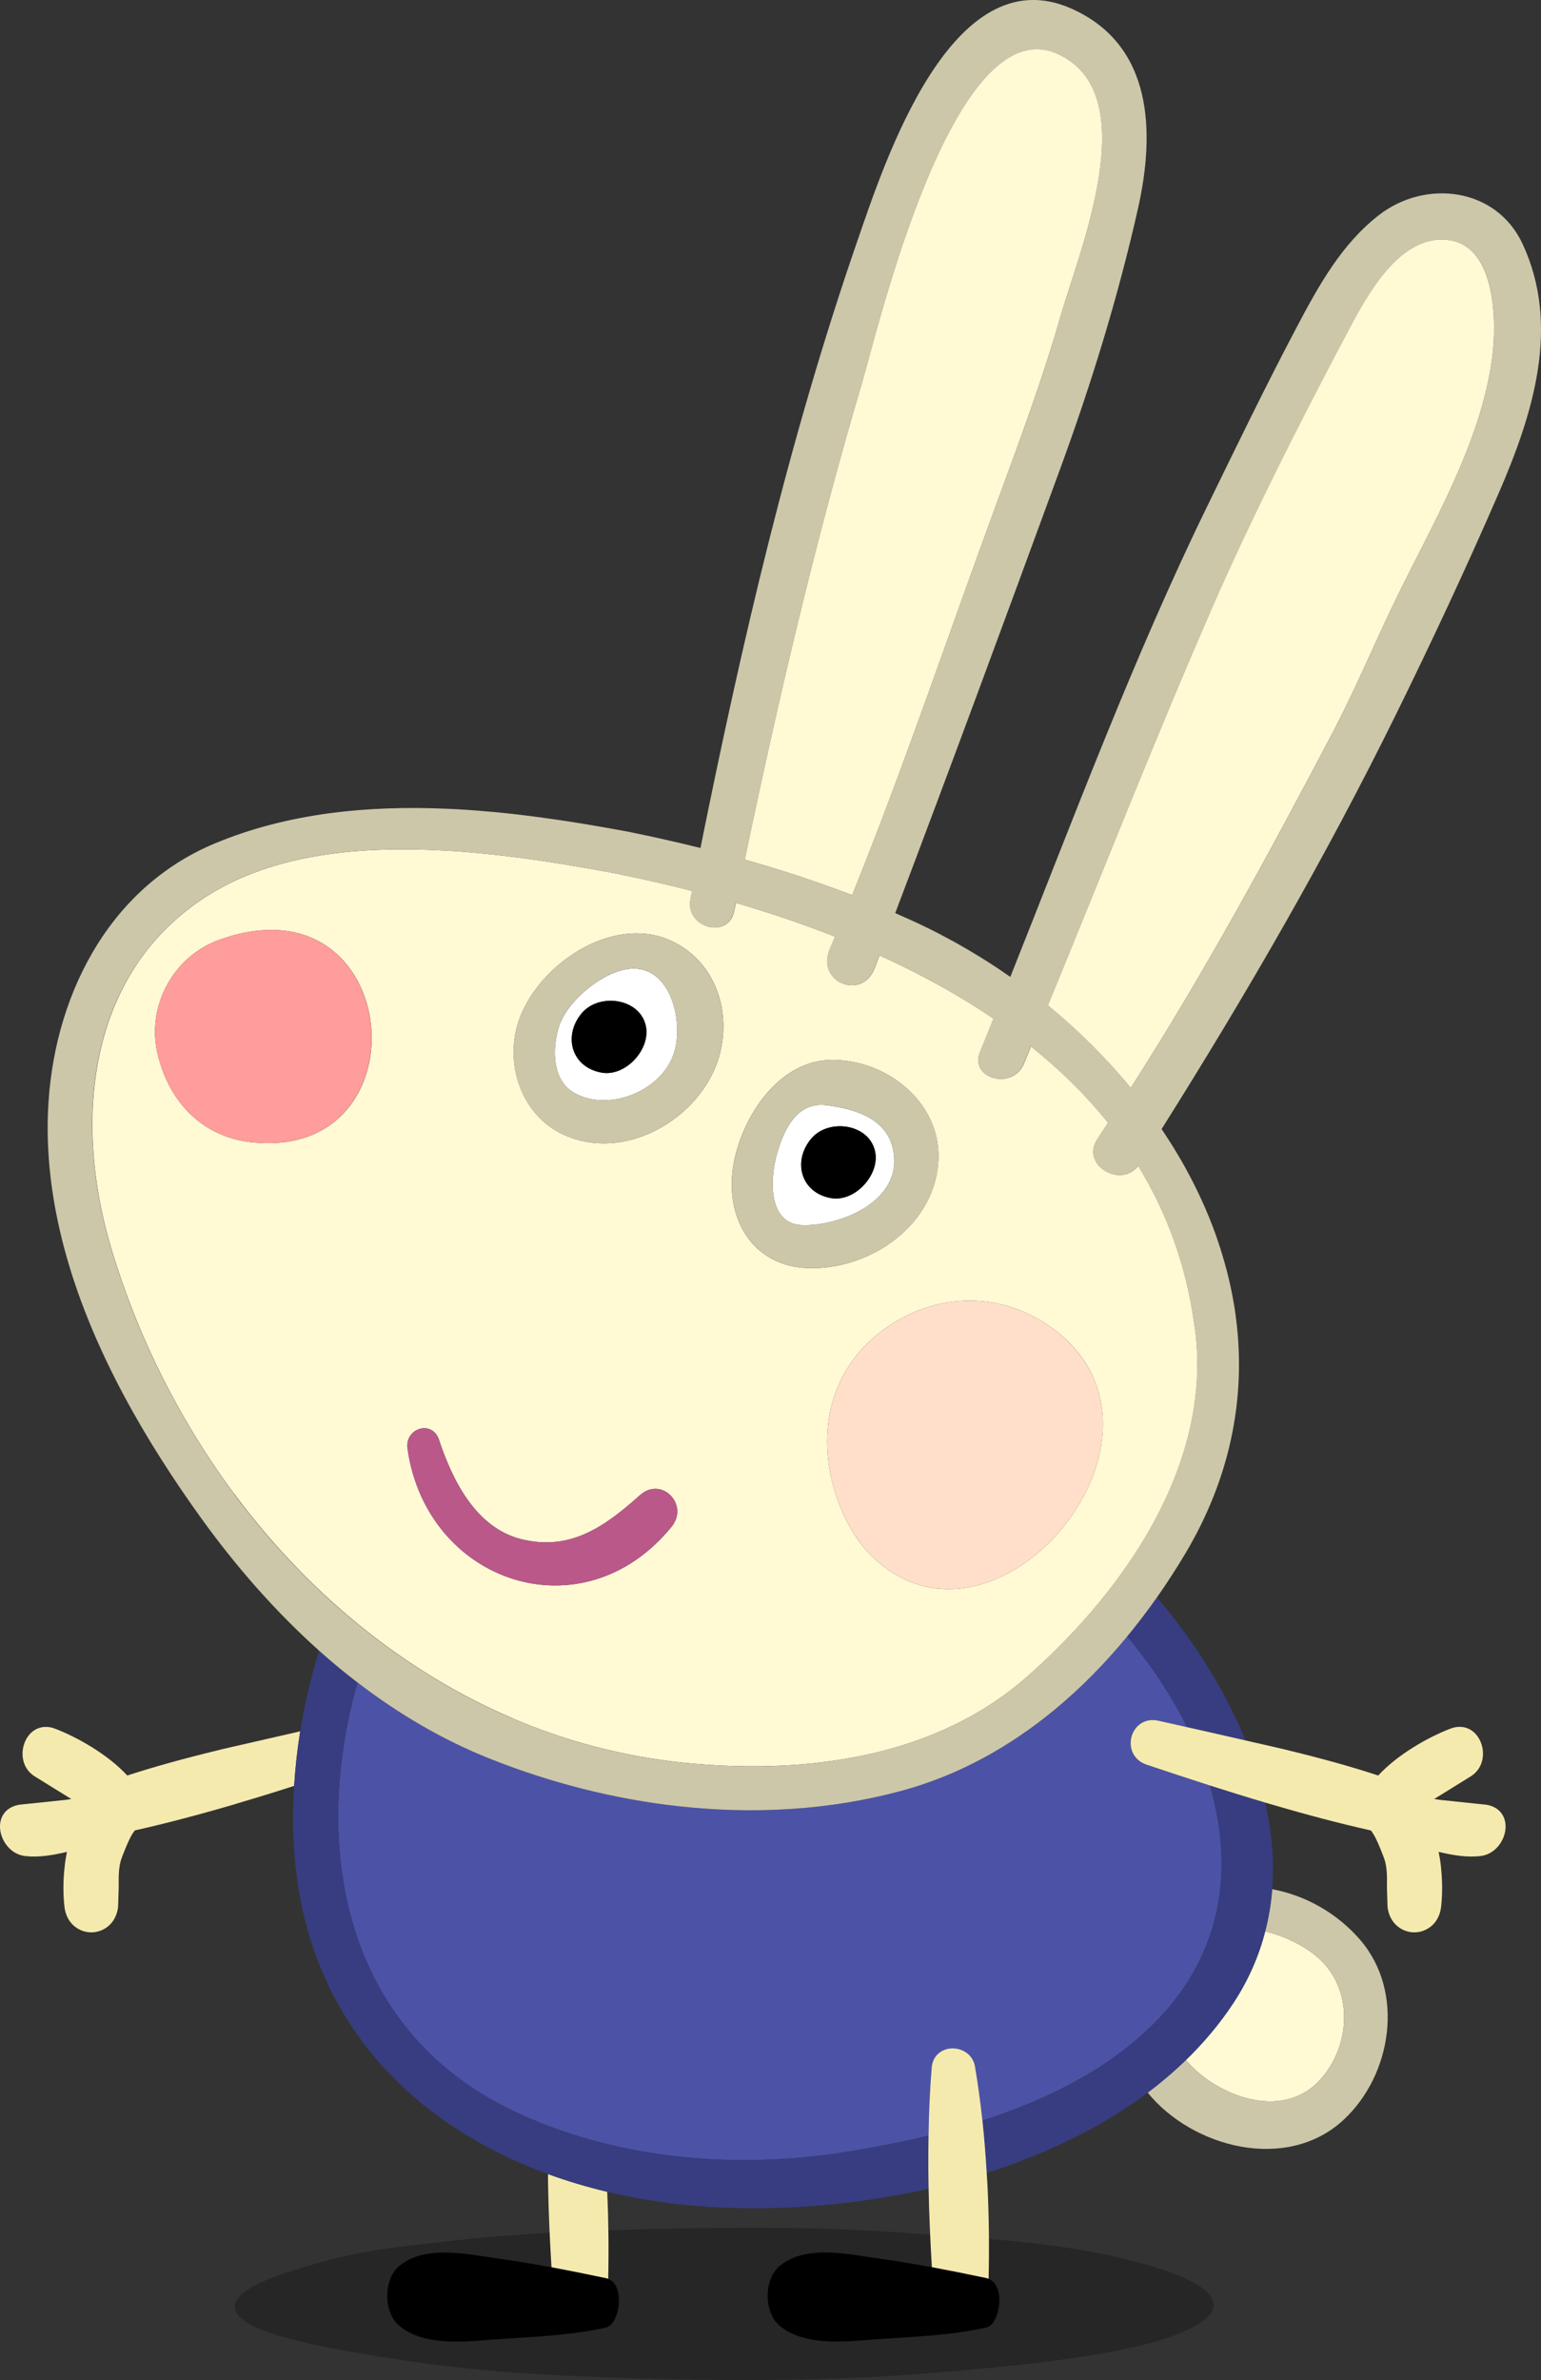
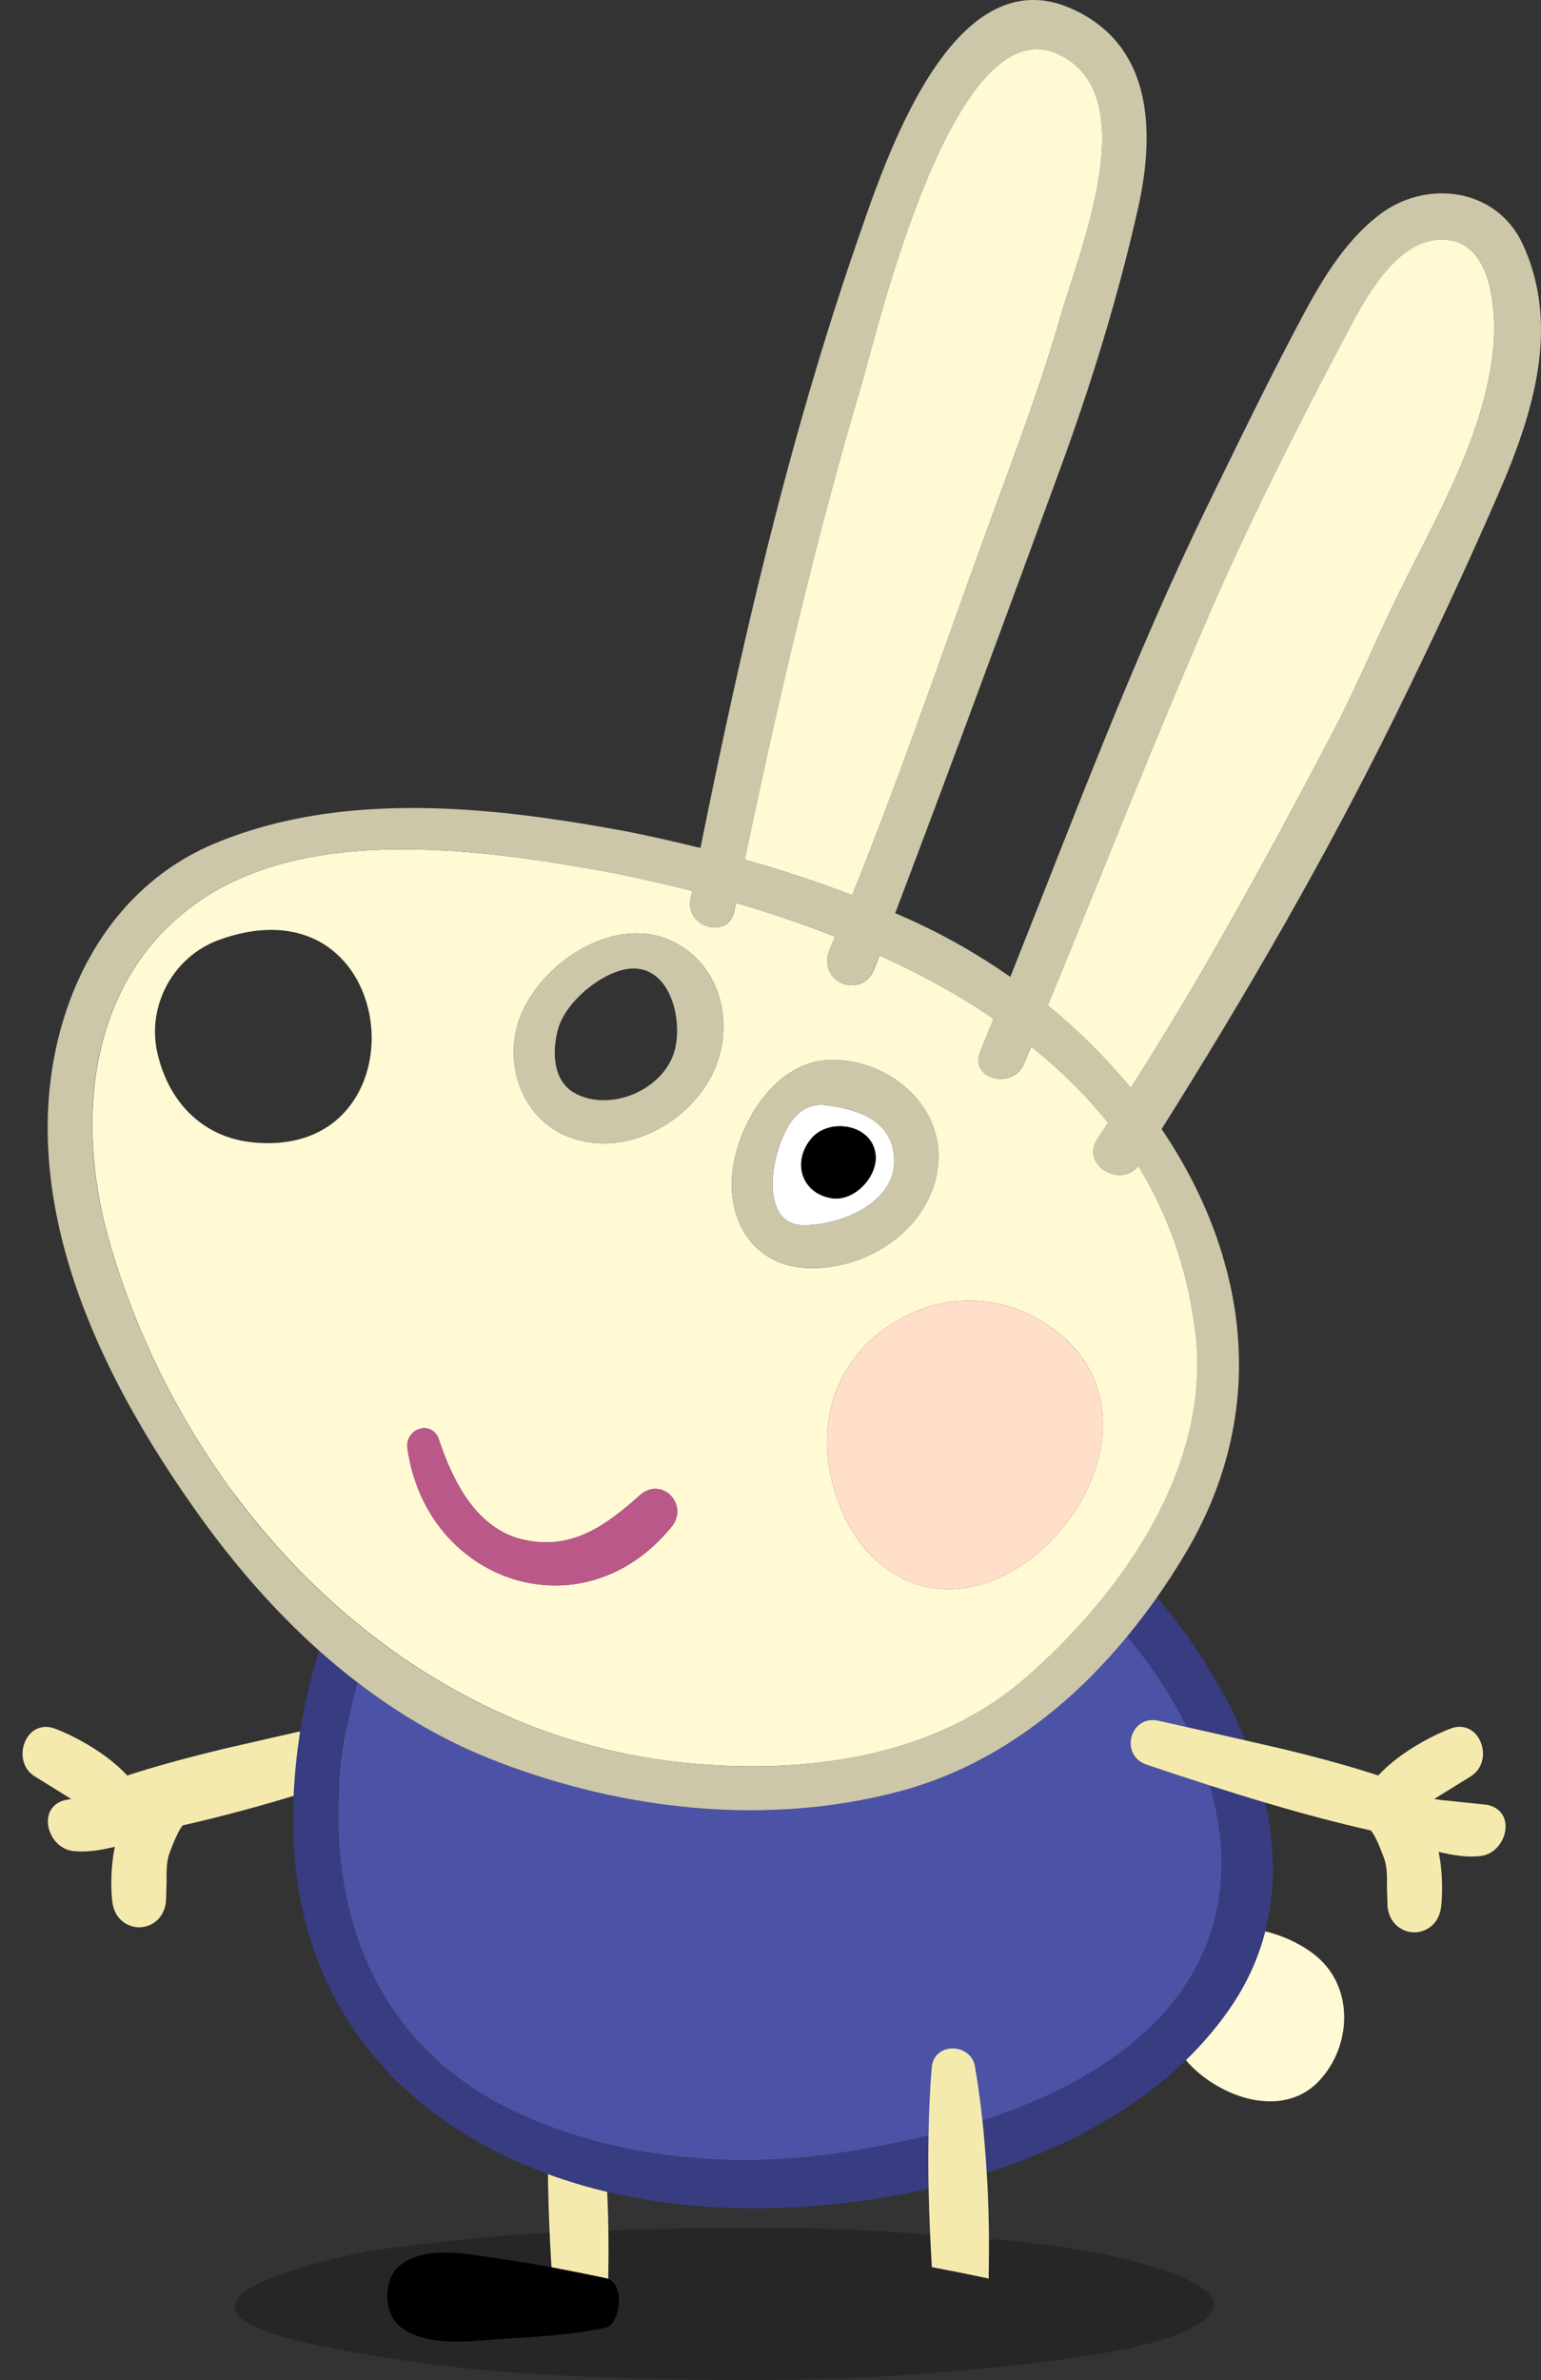
<svg xmlns="http://www.w3.org/2000/svg" id="Layer_2" data-name="Layer 2" viewBox="0 0 274.56 423.92">
  <rect x="0" y="0" width="274.56" height="423.92" fill="#333333" stroke="none" />
  <defs>
    <style>
      .cls-1 {
        fill: #ffdfc9;
      }

      .cls-2 {
        fill: #ff9c9c;
      }

      .cls-3 {
        fill: #fff9d4;
      }

      .cls-4 {
        fill: #4c53a6;
      }

      .cls-5 {
        fill: #ccc7a9;
      }

      .cls-6 {
        fill: #373d80;
      }

      .cls-7 {
        fill: #fff;
      }

      .cls-8 {
        opacity: .25;
      }

      .cls-9 {
        fill: #f5eaae;
      }

      .cls-10 {
        fill: #ba588a;
      }
    </style>
  </defs>
  <g id="Layer_2-2" data-name="Layer 2">
    <g>
      <path class="cls-8" d="M210.38,405.49c-2.86-1.21-6.73-2.38-11.5-3.49-5.53-1.29-14.02-2.59-23.18-3.22-7.76-.53-15.13-1.23-23.34-1.6-15.35-.69-31.47-.35-46.81.18-14.5.5-23,1.47-34.63,2.88-8.61,1.05-14.58,2.86-19.32,4.37-9.71,3.09-13.16,6.67-5.92,9.97,3.57,1.63,9.84,3.1,17.18,4.38,12.41,2.14,22.46,3.51,40.58,4.31,15.7.69,33.22.94,49.09.26,11.36-.49,25.54-1.83,34.74-2.98,10.35-1.3,18.3-3.02,23-4.97,8.23-3.41,7.68-6.88.11-10.07Z" />
      <g>
        <g>
-           <path class="cls-9" d="M53.05,308.48l-13.37,3.06s-.17.03-.43.11c-6.51,1.58-11.82,3.05-16.58,4.6-3.46-3.77-8.98-6.86-12.86-8.34-2.12-.82-4.17-.03-5.21,2.01-1.01,1.98-.83,4.9,1.5,6.43l4.52,2.8,2.09,1.29c-.24.04-.45.07-.7.11l-.23.03-8.3.87c-2.19.34-3.53,1.87-3.48,4,.05,2.24,1.78,4.85,4.5,5.15,2.48.27,4.94-.16,7.43-.75-.19.93-.3,1.7-.35,2.09-.34,2.77-.37,5.37-.09,7.72.37,3.11,2.73,4.53,4.77,4.53s4.41-1.41,4.78-4.53l.11-3.51c-.02-1.94-.04-3.77.57-5.32l.16-.42c.49-1.24,1.1-2.79,1.73-3.8l.41-.58c5.52-1.24,11.4-2.78,17.97-4.71.03-.01.06-.03.08-.04,3.55-1.04,7.04-2.12,10.34-3.18.2-3.22.56-6.47,1.08-9.73l-.43.1Z" />
+           <path class="cls-9" d="M53.05,308.48l-13.37,3.06s-.17.03-.43.11c-6.51,1.58-11.82,3.05-16.58,4.6-3.46-3.77-8.98-6.86-12.86-8.34-2.12-.82-4.17-.03-5.21,2.01-1.01,1.98-.83,4.9,1.5,6.43l4.52,2.8,2.09,1.29c-.24.04-.45.07-.7.11c-2.19.34-3.53,1.87-3.48,4,.05,2.24,1.78,4.85,4.5,5.15,2.48.27,4.94-.16,7.43-.75-.19.93-.3,1.7-.35,2.09-.34,2.77-.37,5.37-.09,7.72.37,3.11,2.73,4.53,4.77,4.53s4.41-1.41,4.78-4.53l.11-3.51c-.02-1.94-.04-3.77.57-5.32l.16-.42c.49-1.24,1.1-2.79,1.73-3.8l.41-.58c5.52-1.24,11.4-2.78,17.97-4.71.03-.01.06-.03.08-.04,3.55-1.04,7.04-2.12,10.34-3.18.2-3.22.56-6.47,1.08-9.73l-.43.1Z" />
          <path class="cls-9" d="M97.64,387.24c0,.72,0,1.42.02,2.16h0c.08,4.61.29,9.46.6,14.46,3.27.61,6.51,1.26,9.75,1.95.13.03.24.08.35.12.12-5.17.06-10.38-.17-15.53-3.61-.86-7.14-1.91-10.55-3.16Z" />
          <path d="M98.25,403.85c-3.22-.6-6.46-1.14-9.75-1.6-5.13-.72-12.77-2.47-17.38,1.37-2.84,2.38-2.82,8.26,0,10.63,4.53,3.81,12.04,2.79,17.13,2.44,6.79-.47,13.32-.68,19.75-2.12,2.35-.53,3.5-7.47.35-8.65-.12-.04-.22-.1-.35-.12-3.24-.68-6.48-1.34-9.75-1.95Z" />
-           <path d="M166.03,403.84c-3.22-.6-6.46-1.14-9.75-1.6-5.13-.72-12.77-2.47-17.38,1.37-2.84,2.38-2.83,8.26,0,10.63,4.53,3.81,12.04,2.79,17.13,2.44,6.79-.47,13.32-.68,19.75-2.12,2.35-.53,3.5-7.47.35-8.65-.12-.04-.22-.1-.35-.12-3.24-.68-6.48-1.34-9.75-1.95Z" />
          <path class="cls-3" d="M235.02,370.64c5.78-6.12,6.32-16.59-.52-22.24-2.29-1.9-5.61-3.56-9.08-4.39-1.13,4.39-2.99,8.7-5.72,12.84-2.43,3.67-5.26,7.02-8.42,10.09,5.39,6.35,17,10.85,23.75,3.7Z" />
-           <path class="cls-5" d="M225.42,344.01c3.47.83,6.79,2.49,9.08,4.39,6.84,5.65,6.3,16.12.52,22.24-6.75,7.14-18.35,2.64-23.75-3.7-2.12,2.06-4.39,3.99-6.79,5.79,0,0,.01.02.02.03,7.99,9.81,24.82,14.2,34.92,4.79,8.55-7.96,10.91-22.7,2.96-31.98-4.07-4.75-9.73-7.96-15.72-9.07-.19,2.53-.61,5.04-1.25,7.53Z" />
          <path class="cls-4" d="M187.75,304.65c-7.92,6.51-16.95,11.56-27.07,14.31-12.9,3.5-26.46,4.24-39.8,2.76-11.49-1.27-22.83-4.2-33.47-8.41-8.57-3.39-16.46-8.07-23.71-13.63-8.21,28.99-2.65,61.45,27.18,76.03,18.17,8.88,39.91,10.77,59.71,7.61,18.46-2.94,39.57-8.51,53.64-21.57,13.66-12.68,15.76-28.57,11.33-43.72-4.15-1.33-8.02-2.62-11.3-3.72-2.44-.82-3.19-3.14-2.66-5,.5-1.77,2.23-3.41,4.82-2.81l5.07,1.14c-2.83-5.73-6.48-11.19-10.66-16.17-3.96,4.8-8.32,9.25-13.08,13.17Z" />
          <path class="cls-6" d="M215.56,318.03c4.43,15.15,2.33,31.04-11.33,43.72-14.07,13.06-35.18,18.63-53.64,21.57-19.81,3.16-41.55,1.27-59.71-7.61-29.83-14.58-35.39-47.04-27.18-76.03-2.35-1.8-4.63-3.69-6.84-5.67-1.47,4.74-2.6,9.57-3.38,14.37-.52,3.26-.88,6.52-1.08,9.73-.23,3.72-.25,7.39-.03,10.96,1.84,29.96,20.52,49.14,45.26,58.17,3.41,1.24,6.93,2.3,10.55,3.16,5.89,1.4,12.01,2.3,18.25,2.69,12.08.75,25.72-.22,39.02-3.24,3.48-.79,6.94-1.73,10.34-2.81,10.44-3.32,20.34-8.02,28.7-14.3,2.4-1.8,4.66-3.73,6.79-5.79,3.16-3.07,6-6.42,8.42-10.09,2.73-4.14,4.59-8.44,5.72-12.84.64-2.49,1.06-5,1.25-7.53.39-5.12-.09-10.3-1.23-15.4-3.38-1-6.71-2.04-9.88-3.05Z" />
          <path class="cls-6" d="M200.83,291.48c4.18,4.97,7.83,10.44,10.66,16.17l3.71.83s3.38.78,6.73,1.54c-3.61-8.83-8.88-17.13-14.68-24.17-.37-.45-.75-.87-1.12-1.31-1.67,2.38-3.44,4.7-5.29,6.94Z" />
          <path class="cls-9" d="M264.76,321.45s-8.3-.87-8.3-.87c-.33-.05-.62-.1-.93-.15,1.04-.64,2.08-1.28,2.08-1.28l4.53-2.81c2.33-1.53,2.51-4.46,1.5-6.43-1.04-2.04-3.09-2.83-5.21-2.01-3.88,1.48-9.41,4.58-12.87,8.35-4.64-1.53-10.01-3.03-16.62-4.63-.25-.07-.43-.1-.45-.11.03,0-3.25-.74-6.55-1.5-3.35-.77-6.73-1.54-6.73-1.54l-3.71-.83-5.07-1.14c-2.6-.6-4.32,1.03-4.82,2.81-.53,1.86.22,4.18,2.66,5,3.28,1.1,7.15,2.39,11.3,3.72,3.17,1.01,6.5,2.05,9.88,3.05.28.08.56.17.84.25h.03c6.6,1.95,12.46,3.48,17.94,4.71l.4.58c.64,1,1.24,2.56,1.73,3.81l.16.41c.61,1.55.59,3.38.56,5.31l.11,3.51c.37,3.11,2.73,4.53,4.77,4.53,2.04,0,4.4-1.42,4.77-4.53.27-2.35.24-4.95-.09-7.73-.05-.39-.16-1.16-.35-2.08,2.5.59,4.95,1.02,7.43.75,2.72-.3,4.46-2.9,4.5-5.15.05-2.13-1.29-3.67-3.48-4Z" />
          <path class="cls-3" d="M91.36,306.09c9.45,4.03,19.54,6.73,30.15,7.85,12.22,1.28,25.21.89,37.21-2.46,8.82-2.47,17.11-6.55,24.17-12.74,8.07-7.09,15.86-15.81,21.54-25.57,6.33-10.88,10.04-23.04,8.6-35.64-.08-.68-.2-1.34-.29-2.01-1.48-10.53-4.98-19.76-9.95-27.87-3.19,4.1-10.31-.24-7.26-4.77.64-.96,1.26-1.93,1.9-2.89-4.01-5.02-8.64-9.52-13.73-13.6-.43,1.04-.86,2.07-1.29,3.11-1.98,4.71-9.76,2.68-7.78-2.15.81-1.96,1.59-3.93,2.39-5.9-6.33-4.31-13.18-8.04-20.33-11.28-.29.76-.57,1.51-.86,2.27-2.26,5.9-10.47,2.46-7.98-3.37.32-.74.61-1.49.93-2.24-5.81-2.28-11.73-4.28-17.67-6.01-.1.49-.2.98-.3,1.47-1.05,5.1-8.79,2.93-7.78-2.15.09-.48.19-.97.29-1.45-.36-.09-.73-.19-1.09-.28-.47-.12-.93-.22-1.4-.34-.94-.23-1.87-.46-2.81-.68-.68-.16-1.35-.31-2.03-.46-.71-.16-1.43-.33-2.14-.48-1.39-.3-2.77-.59-4.14-.87-1.22-.23-2.48-.46-3.75-.69-.55-.1-1.12-.2-1.68-.29-.68-.12-1.35-.23-2.04-.35-.84-.14-1.68-.28-2.54-.42-.37-.06-.75-.12-1.13-.18-1.06-.17-2.12-.33-3.2-.48h0c-5.01-.72-10.23-1.31-15.48-1.64-.04,0-.09,0-.13,0-.03,0-.08,0-.18-.01-15.26-.9-30.82.54-42.65,8.05-6.12,3.89-10.69,8.81-13.94,14.4-4.17,7.16-6.17,15.41-6.49,23.91-.3,8.06.92,16.36,3.24,24.19,4.67,15.76,12.16,30.78,21.94,43.95,12.95,17.44,29.92,31.64,49.71,40.07ZM92.31,182.16c3.01-9.55,15.41-18.58,25.76-15.18.48.16.96.35,1.43.56,9.18,4.15,11.71,15.58,7.19,24.2-4.76,9.08-16.61,14.91-26.42,10.3-7.32-3.44-10.34-12.34-7.96-19.88ZM154.45,189.78c7.13,2.34,12.92,8.61,12.75,16.44-.25,11.69-11.85,19.94-23.08,19.66-10.27-.26-15.18-9.24-13.38-18.74,1.55-8.18,7.87-18.12,17.22-18.34,2.2-.05,4.4.3,6.49.98ZM187.1,236.3c4.1,2.87,6.71,6.34,8.11,10.07,7.72,20.48-20.9,48.94-39.67,31.01-3-2.86-5.08-6.75-6.4-10.51-3.75-10.71-1.69-22.15,7.44-29.38,8.99-7.12,20.89-7.94,30.52-1.19ZM78.22,256.47c2.42,7.23,6.57,15.71,14.76,17.71,8.68,2.12,14.83-2.31,21.03-7.85,3.89-3.47,8.84,1.7,5.63,5.63-15.86,19.44-43.65,9.98-47.03-13.94-.51-3.64,4.4-5.2,5.62-1.55ZM44.54,203.42c-7.63-.9-14.24-6.2-16.48-15.78-1.98-8.47,2.81-17.29,11-20.24,32.9-11.84,37.32,39.77,5.49,36.02Z" />
          <path class="cls-5" d="M63.7,299.68c7.25,5.56,15.15,10.24,23.71,13.63,10.63,4.22,21.97,7.14,33.47,8.41,13.34,1.48,26.9.74,39.8-2.76,10.12-2.75,19.15-7.8,27.07-14.31,4.77-3.92,9.13-8.37,13.08-13.17,1.85-2.24,3.62-4.57,5.29-6.94,1.79-2.55,3.48-5.16,5.06-7.81,8-13.43,10.61-27.23,9.21-40.48-.06-.61-.15-1.22-.23-1.84,0-.02,0-.05,0-.05,0-.02,0-.04,0-.05-.12-.87-.25-1.73-.41-2.59,0-.05-.02-.11-.03-.16-.15-.86-.32-1.72-.51-2.57-.01-.05-.02-.11-.04-.17-.19-.85-.39-1.7-.61-2.55-.02-.06-.03-.12-.05-.17-.22-.84-.46-1.68-.71-2.51-.02-.06-.04-.12-.05-.18-.25-.83-.52-1.66-.8-2.48-.02-.06-.04-.13-.06-.19-.28-.82-.58-1.64-.89-2.45-.03-.07-.05-.13-.08-.2-.31-.81-.64-1.61-.98-2.41-.03-.07-.06-.15-.09-.22-.34-.79-.69-1.57-1.06-2.35-.04-.08-.07-.16-.11-.24-.36-.77-.74-1.54-1.13-2.31-.04-.08-.09-.17-.13-.25-.39-.76-.79-1.51-1.2-2.26-.05-.09-.1-.18-.15-.27-.41-.74-.83-1.47-1.27-2.2-.06-.1-.12-.2-.18-.3-.43-.72-.87-1.44-1.33-2.14-.07-.1-.13-.21-.2-.31-.37-.57-.74-1.15-1.13-1.72,15.12-24.04,29.21-48.36,41.79-73.92,6.34-12.88,12.5-26.06,18.22-39.23,6.11-14.05,11.14-29.81,4.32-44.49-4.7-10.12-17.33-11.57-25.59-5.17-6.71,5.2-10.8,12.66-14.71,20.06-5.48,10.38-10.63,21.02-15.78,31.57-13.29,27.2-23.95,55.88-35.2,84.07-.05-.03-.09-.06-.14-.09-.27-.19-.54-.37-.82-.56-.54-.37-1.08-.75-1.63-1.11-.29-.19-.58-.37-.87-.56-.54-.35-1.07-.7-1.62-1.03-.32-.2-.65-.39-.97-.59-.52-.31-1.04-.63-1.56-.94-.36-.21-.72-.41-1.09-.62-.49-.28-.98-.57-1.48-.84-.44-.24-.88-.47-1.33-.71-.42-.23-.85-.46-1.27-.68-.87-.45-1.75-.88-2.63-1.31-1.68-.81-3.39-1.57-5.1-2.32,9.98-26.31,19.68-52.63,29.37-79.08,5.56-15.17,10.34-30.67,13.89-46.44,3.06-13.63,2.66-29.12-11.85-35.58-21.38-9.52-33.35,27.5-38.16,41.39-12.21,35.3-20.58,71.57-27.95,108.11-4.35-1.08-8.72-2.06-13.09-2.94-2.31-.43-4.66-.84-7.02-1.24-.38-.06-.77-.13-1.15-.19-2.31-.38-4.63-.72-6.97-1.04-.4-.05-.8-.11-1.2-.16-2.41-.32-4.84-.6-7.27-.83-.21-.02-.43-.03-.64-.05-2.55-.23-5.11-.42-7.66-.53-.02,0-.04,0-.05,0h0c-14.24-.63-28.5.75-41.5,6.18-9.67,4.04-16.92,11.04-21.83,19.52-4.92,8.48-7.51,18.46-7.88,28.47-.32,8.7.96,17.32,3.35,25.72,4.82,16.92,14.17,32.91,24.1,46.67,6.11,8.45,13.07,16.42,20.87,23.4,2.21,1.98,4.49,3.87,6.84,5.67ZM41.65,266.02c-9.78-13.17-17.27-28.19-21.94-43.95-2.32-7.83-3.54-16.13-3.24-24.19.31-8.5,2.31-16.75,6.49-23.91,3.25-5.58,7.82-10.51,13.94-14.4,11.82-7.51,27.39-8.96,42.65-8.05.1,0,.16.01.18.01.04,0,.09,0,.13,0,5.26.32,10.47.91,15.48,1.64h0c1.08.16,2.14.32,3.2.48.38.06.76.12,1.13.18.85.14,1.7.28,2.54.42.69.12,1.36.23,2.04.35.56.1,1.13.2,1.68.29,1.27.23,2.53.46,3.75.69,1.37.28,2.76.57,4.14.87.71.15,1.43.32,2.14.48.68.15,1.35.3,2.03.46.94.22,1.87.45,2.81.68.47.11.93.22,1.4.34.36.09.72.19,1.09.28-.1.48-.2.97-.29,1.45-1,5.08,6.73,7.25,7.78,2.15.1-.49.2-.98.3-1.47,5.93,1.73,11.86,3.72,17.67,6.01-.31.75-.61,1.49-.93,2.24-2.49,5.83,5.73,9.27,7.98,3.37.29-.76.57-1.51.86-2.27,7.15,3.23,14,6.97,20.33,11.28-.79,1.97-1.58,3.94-2.39,5.9-1.98,4.83,5.81,6.86,7.78,2.15.43-1.03.86-2.07,1.29-3.11,5.08,4.07,9.72,8.58,13.73,13.6-.64.96-1.25,1.93-1.9,2.89-3.05,4.54,4.07,8.88,7.26,4.77,4.98,8.11,8.47,17.34,9.95,27.87.09.67.21,1.33.29,2.01,1.44,12.6-2.26,24.76-8.6,35.64-5.68,9.75-13.47,18.48-21.54,25.57-7.06,6.2-15.35,10.27-24.17,12.74-12,3.36-24.99,3.74-37.21,2.46-10.6-1.11-20.7-3.82-30.15-7.85-19.79-8.43-36.76-22.64-49.71-40.07ZM188.38,9.6c15.78,7.03,3.88,35.17.58,46.74-3.25,11.4-7.39,22.49-11.49,33.6-8.56,23.25-16.36,46.57-25.64,69.51-6.26-2.42-12.67-4.5-19.14-6.32,6-28.61,12.58-56.93,20.92-85,2.72-9.16,16.15-66.82,34.77-58.52ZM258.32,42.78c8.36,1.29,8.38,14.91,7.57,20.91-2.05,15.24-10.63,29.58-17.25,43.2-3.83,7.89-7.16,15.95-11.25,23.72-11.34,21.59-22.8,42.7-35.91,63.16-4.38-5.33-9.36-10.27-14.76-14.7,9.61-23.34,18.8-46.88,28.9-69.99,7.32-16.76,15.67-33.26,24.22-49.42,3.42-6.47,9.48-18.27,18.49-16.88Z" />
-           <path class="cls-7" d="M102.37,194.69c6.15,3.44,15.53-.37,17.71-7.13,1.85-5.76-.74-16.29-8.52-14.92-4.74.84-10.7,5.86-12.06,10.47-1.12,3.81-1.15,9.34,2.87,11.58ZM103.68,180.44c3.14-3.67,10.49-2.62,11.42,2.46.75,4.1-3.67,8.88-7.88,8.16-5.45-.94-6.96-6.61-3.55-10.62Z" />
          <path class="cls-7" d="M147.24,196.86c-5.36-.68-7.73,4.52-8.96,9.26-1.08,4.18-1.39,12.02,4.82,12.11,6.59.09,16.73-4,16.22-12.01-.42-6.68-6.41-8.63-12.08-9.36ZM148.09,213.41c-5.43-.94-6.95-6.61-3.53-10.62,3.12-3.67,10.46-2.62,11.39,2.46.75,4.1-3.67,8.88-7.85,8.16Z" />
          <path class="cls-1" d="M149.14,266.87c1.32,3.76,3.41,7.64,6.4,10.51,18.77,17.93,47.39-10.53,39.67-31.01-1.41-3.73-4.02-7.19-8.11-10.07-9.63-6.75-21.53-5.93-30.52,1.19-9.13,7.23-11.19,18.67-7.44,29.38Z" />
          <path class="cls-5" d="M100.26,202.04c9.82,4.6,21.67-1.22,26.42-10.3,4.51-8.62,1.98-20.05-7.19-24.2-.47-.21-.95-.4-1.43-.56-10.35-3.4-22.74,5.63-25.76,15.18-2.39,7.54.63,16.45,7.96,19.88ZM99.49,183.1c1.36-4.61,7.32-9.63,12.06-10.47,7.78-1.38,10.37,9.15,8.52,14.92-2.17,6.76-11.55,10.58-17.71,7.13-4.02-2.25-3.99-7.78-2.87-11.58Z" />
          <path class="cls-5" d="M130.75,207.14c-1.81,9.5,3.11,18.48,13.38,18.74,11.23.28,22.84-7.97,23.08-19.66.17-7.83-5.62-14.1-12.75-16.44-2.09-.69-4.3-1.04-6.49-.98-9.35.22-15.66,10.16-17.22,18.34ZM143.1,218.23c-6.21-.09-5.9-7.93-4.82-12.11,1.23-4.74,3.59-9.94,8.96-9.26,5.67.72,11.66,2.67,12.08,9.36.5,8.01-9.63,12.1-16.22,12.01Z" />
          <path class="cls-10" d="M119.63,271.96c3.21-3.94-1.74-9.1-5.63-5.63-6.2,5.54-12.35,9.97-21.03,7.85-8.19-2-12.34-10.48-14.76-17.71-1.22-3.65-6.13-2.09-5.62,1.55,3.38,23.92,31.17,33.39,47.03,13.94Z" />
          <path class="cls-3" d="M153.61,68.12c-8.34,28.08-14.92,56.4-20.92,85,6.47,1.82,12.87,3.91,19.14,6.32,9.28-22.94,17.08-46.26,25.64-69.51,4.09-11.11,8.23-22.2,11.49-33.6,3.31-11.58,15.2-39.72-.58-46.74-18.62-8.29-32.05,49.36-34.77,58.52Z" />
          <path class="cls-3" d="M215.61,109.08c-10.09,23.11-19.29,46.65-28.9,69.99,5.4,4.43,10.38,9.37,14.76,14.7,13.11-20.46,24.56-41.57,35.91-63.16,4.09-7.77,7.42-15.83,11.25-23.72,6.62-13.62,15.21-27.96,17.25-43.2.81-6,.78-19.62-7.57-20.91-9.01-1.39-15.07,10.41-18.49,16.88-8.55,16.17-16.9,32.66-24.22,49.42Z" />
-           <path class="cls-2" d="M39.05,167.4c-8.18,2.95-12.97,11.77-11,20.24,2.24,9.58,8.86,14.88,16.48,15.78,31.83,3.75,27.41-47.87-5.49-36.02Z" />
          <path d="M144.56,202.79c-3.41,4.01-1.9,9.68,3.53,10.62,4.19.72,8.6-4.07,7.85-8.16-.93-5.08-8.26-6.14-11.39-2.46Z" />
-           <path d="M107.22,191.06c4.21.72,8.63-4.07,7.88-8.16-.93-5.08-8.29-6.14-11.42-2.46-3.41,4.01-1.9,9.68,3.55,10.62Z" />
        </g>
        <path class="cls-9" d="M175.03,377.7c-.36-3.35-.8-6.57-1.32-9.62h0c-.38-2.21-2.37-3.29-4.14-3.22-1.97.08-3.4,1.44-3.56,3.37-.32,3.81-.5,7.85-.57,12.14h0c-.05,2.88-.06,5.84,0,9,0,0,0,0,0,0,0,.15,0,.3.01.45h0c.09,4.48.29,9.17.58,14,3.27.61,6.51,1.26,9.75,1.95.13.03.24.08.36.13h0c.13-5.54.07-11.11-.2-16.59,0-.02,0-.03,0-.05-.04-.76-.09-1.49-.14-2.23h0c-.19-3.22-.44-6.34-.76-9.33h0Z" />
      </g>
    </g>
  </g>
</svg>